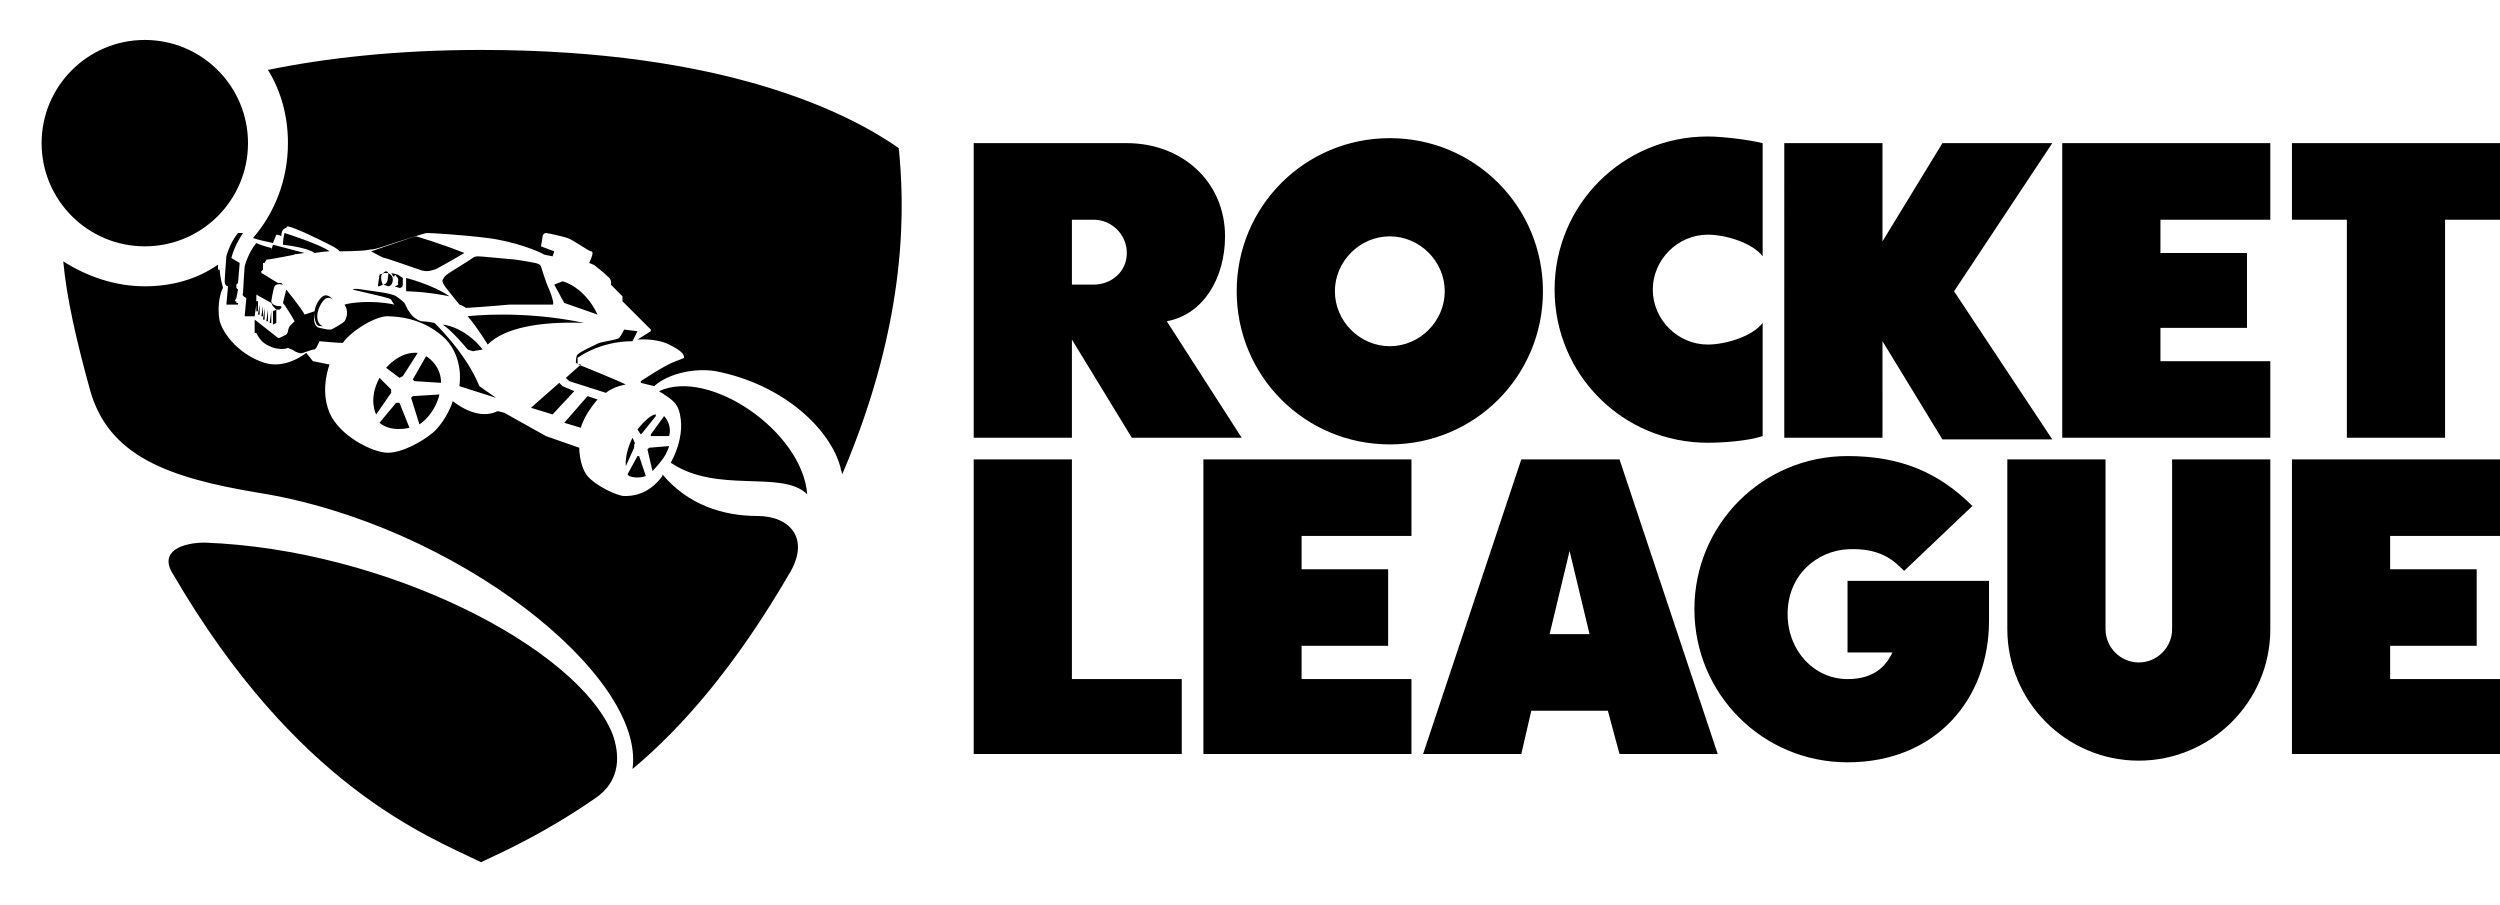
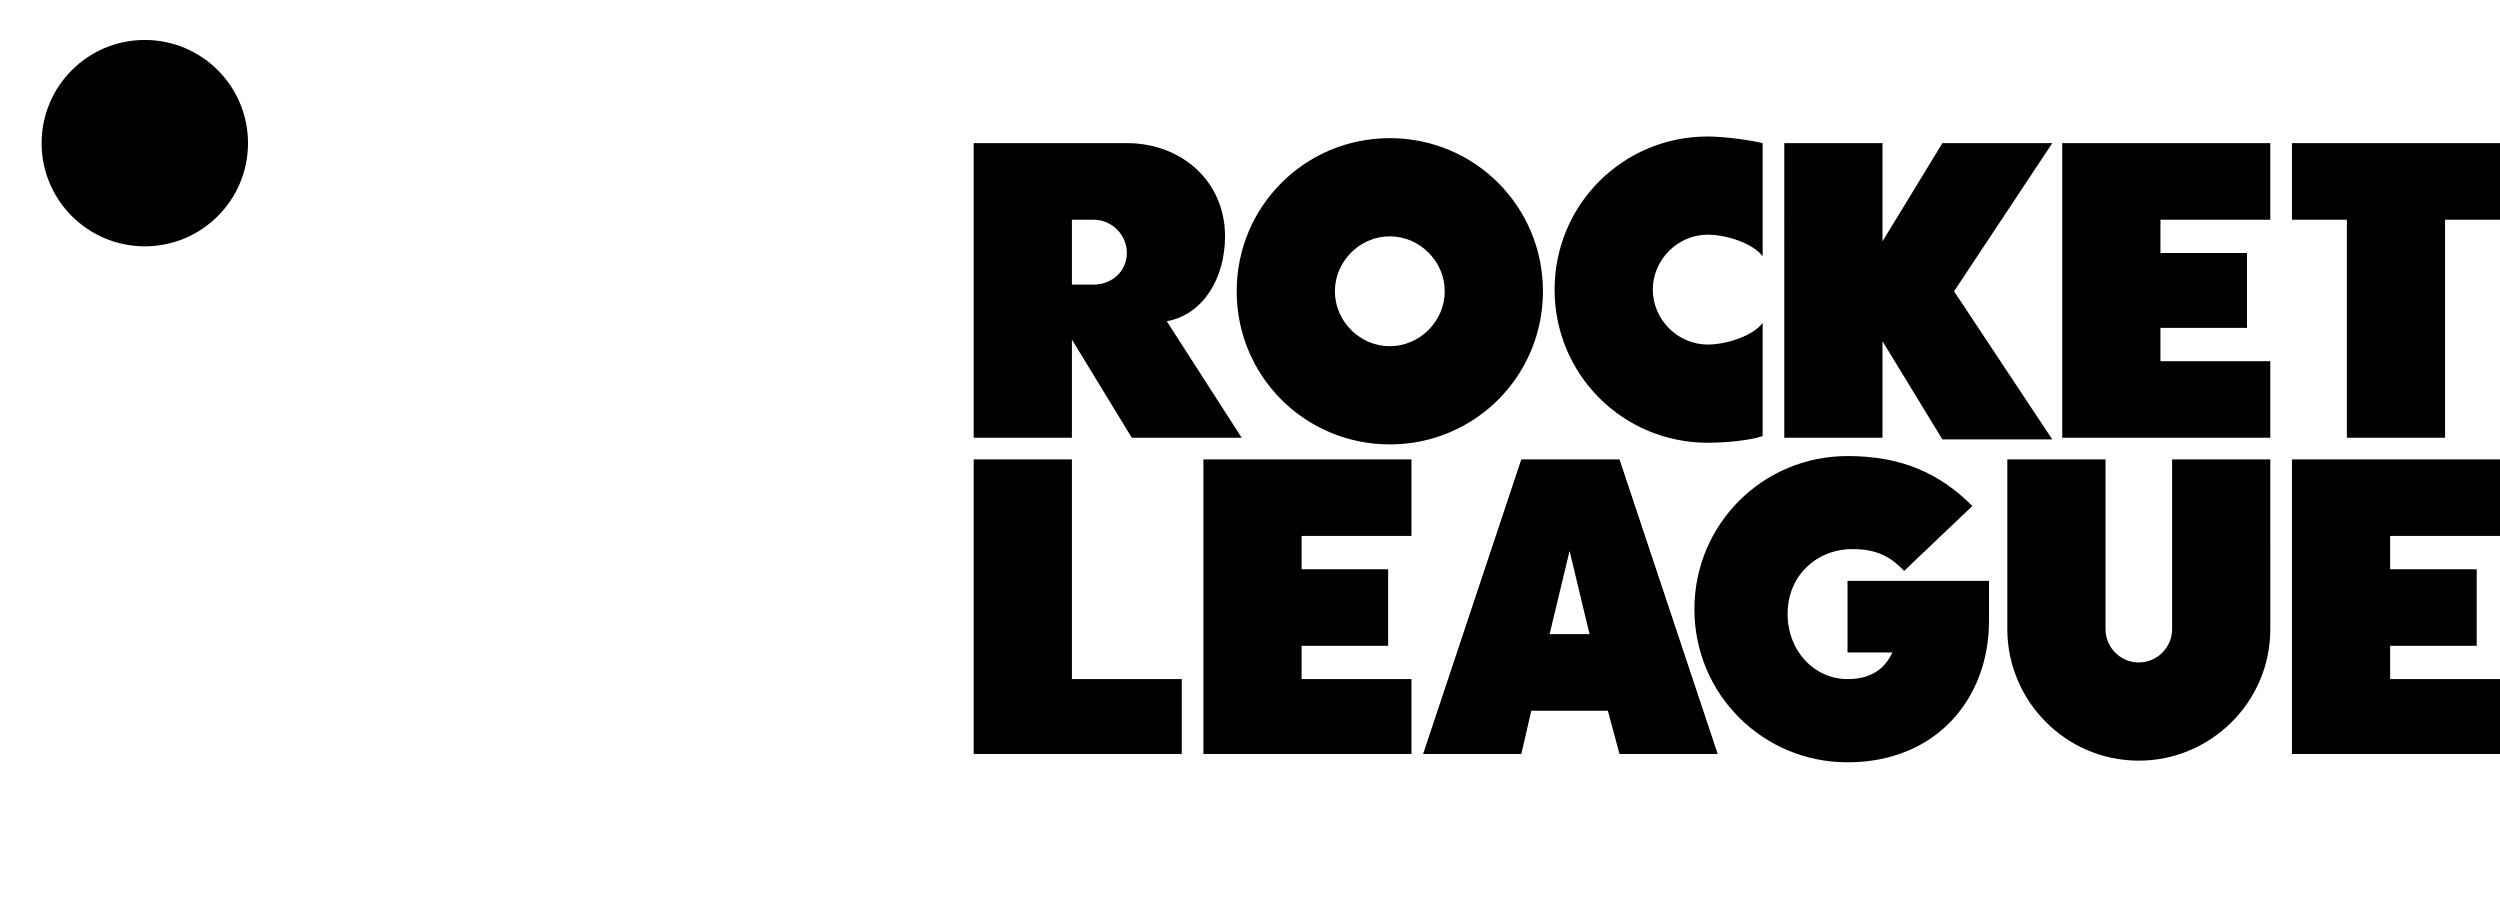
<svg xmlns="http://www.w3.org/2000/svg" xml:space="preserve" style="enable-background:new 0 0 150.2 54.4;" viewBox="0 0 150.2 54.4" y="0px" x="0px" id="Calque_1" version="1.1">
  <g id="Monochrome">
    <path d="M113.1,26.3h-5.9V8.6h5.9v5.9l3.6-5.9h6.6l-5.9,8.9l5.9,8.9h-6.6l-3.6-5.9V26.3z M146.9,13.2h3.3   V8.6h-12.5v4.6h3.3v13.1h5.9V13.2z M136.4,21.7h-6.6v-2h5.2v-4.5h-5.2v-2h6.6V8.6h-12.5v17.7h12.5V21.7z M71,40.8h-6.6V27.6h-5.9   v17.7H71V40.8z M84.8,40.8h-6.6v-2h5.2v-4.6h-5.2v-2h6.6v-4.6H72.3v17.7h12.5V40.8L84.8,40.8z M150.2,40.8h-6.6v-2h5.2v-4.6h-5.2   v-2h6.6v-4.6h-12.5v17.7h12.5V40.8z M92.7,17.5c0,5.1-4.1,9.2-9.2,9.2s-9.2-4.1-9.2-9.2s4.1-9.2,9.2-9.2S92.7,12.4,92.7,17.5z    M86.8,17.5c0-1.8-1.5-3.3-3.3-3.3s-3.3,1.5-3.3,3.3s1.5,3.3,3.3,3.3S86.8,19.3,86.8,17.5z M130.5,37.8c0,1.1-0.9,2-2,2s-2-0.9-2-2   V27.6h-5.9v10.2c0,4.3,3.5,7.9,7.9,7.9c4.3,0,7.9-3.5,7.9-7.9V27.6h-5.9V37.8z M105.9,19.4c-0.6,0.8-2.2,1.3-3.3,1.3   c-1.8,0-3.3-1.5-3.3-3.3s1.5-3.3,3.3-3.3c1.1,0,2.7,0.5,3.3,1.3V8.6c-0.8-0.2-2.4-0.4-3.3-0.4c-5.1,0-9.2,4.1-9.2,9.2   s4.1,9.2,9.2,9.2c0.9,0,2.4-0.1,3.3-0.4V19.4z M73.6,14.2c0,2.5-1.3,4.7-3.5,5.1l4.5,7H68l-3.6-5.9v5.9h-5.9V8.6h9.2   C71,8.6,73.6,10.9,73.6,14.2L73.6,14.2z M67.7,15.2c0-1.1-0.9-2-2-2h-1.3v3.9h1.3C66.8,17.1,67.7,16.3,67.7,15.2z M96.6,42.7H92   l-0.6,2.6h-5.9l5.9-17.7h5.9l5.9,17.7h-5.9L96.6,42.7L96.6,42.7z M95.5,38.1l-1.2-5l-1.2,5H95.5z M119.5,34.9H111v4.3h2.7   c-0.3,0.6-0.9,1.6-2.7,1.6c-2,0-3.6-1.7-3.6-3.9c0-2.4,1.8-3.8,3.6-3.9c2-0.1,2.8,0.7,3.4,1.3l4.1-3.9c-2-2-4.3-3-7.5-3   c-5.1,0-9.2,4.1-9.2,9.2s4.1,9.2,9.2,9.2c5.3,0,8.5-3.8,8.5-8.5V34.9L119.5,34.9z" id="Horizontal_Text_1_" />
    <g>
-       <path d="M26.6,19.5c0,0,1.3,0.1,2.4,1.5l-0.6,0.1L28.1,21C28.1,21,27.2,19.9,26.6,19.5z M24.6,25.7L24,24.2h-0.2    l-1,1.2C23.5,26,24.6,25.7,24.6,25.7z M33.8,16.9l-0.5,0.2l0.6,1.1l2,0.7C35.1,17.2,33.8,16.9,33.8,16.9z M28.1,19    c0.6,0.7,1.2,1.7,1.2,1.7c1-1,3.1-1.4,5.8-1.3C31.3,18.6,28.1,19,28.1,19z M24.4,17.5c0,0,1.1,0,2.6,0.3c-1-0.7-2.6-1.1-2.6-1.1    V17.5z M33.6,23l-1.7,1.5l1.3,0.4l1.3-1.4l-0.7-0.3L33.6,23L33.6,23z M22.3,15.1c0,0,0.7,0.4,0.8,0.4s1.5,0.5,2.1,0.7    c0.5,0.2,0.8,0,0.9,0s1.8-1,1.8-1c-1.5-0.6-2.9-1-2.9-1C24.9,14.2,22.3,15.1,22.3,15.1z M32.5,16c-0.1-0.2-0.3-0.2-1.5-0.4    c-1.1-0.1-2.1-0.2-2.3-0.2c-0.2,0-0.3,0.1-0.3,0.1s-0.6,0.4-1.1,0.7c-0.5,0.3-0.6,0.4-0.7,0.6c-0.1,0.1,0.2,0.5,0.2,0.5l0.8,1    c0.1,0,0.4,0.2,0.4,0.2s1.6-0.1,2.6-0.2h2.6c0.1,0,0-0.4-0.2-0.9C32.8,17,32.5,16,32.5,16z M23,17.1c0,0,0.1,0,0.3,0.1    c0.2,0,0.3-0.2,0.3-0.4c0-0.3-0.3-0.4-0.3-0.4h-0.2l-0.3,0.1l-0.1,0.7h0.1L23,17.1c-0.1-0.2-0.1-0.3-0.1-0.5    c0-0.1,0.2-0.3,0.3-0.3c0,0,0.2,0,0.1,0.4C23.3,17.1,23,17.1,23,17.1z M39.9,25l-0.8,1.1v0.1h1.1C40.4,25.5,39.9,25,39.9,25z     M19.9,19.8h-0.2l-0.5-0.1c-0.5-0.1-0.3-1-0.3-1l-0.6,0.2c-0.2-0.4-1.1-1.5-1.1-1.5L17,18.2c0.1,0.1,0.6,0.9,0.7,1.1l-0.3,0.3    c0,0-0.1,0.2-0.1,0.3s-0.1,0.2-0.1,0.2l-0.4,0.2h-0.1l-1.4-1.1V20h0.1c0.1,0.2,0.3,0.6,0.8,0.8c0.4,0.2,0.9,0.2,1.1,0.1    c0.2,0.1,0.3,0.1,0.4,0.2c0.4,0.2,0.5,0.1,0.5,0.1l0.6-0.2h0.1l0.1-0.1l0.2-0.4c0,0,1,0.1,1.4,0.1c0.4-0.6,1.7-1.5,2.6-1.6    c0.9,0,2.4,0.2,3.6,1.4c1.1,1.2,0.8,2.8,0.8,2.8l2.2,0.7l-1-0.7c-0.8-2-2.7-3.8-2.7-3.8s-0.5-0.1-0.8-0.1C25,19.2,24.8,19,24.8,19    s-0.1-0.1-0.3-0.4l-0.2-0.4c0,0-0.2-0.2-0.5-0.4s-1.4-0.3-2-0.4s-0.6,0-0.6,0c1.7,0.4,2.2,0.5,2.3,0.6c0,0,0.1,0.2,0.2,0.3    c-1.4-0.3-2.7-0.1-3,0c0.2,0.3,0.2,0.7,0,1C20.5,19.5,19.9,19.8,19.9,19.8z M38.9,27l0.3,1.3c0,0,0.3-0.3,0.6-0.7s0.4-0.8,0.4-0.8    L39,26.9L38.9,27z M14.8,17.9L14.7,19h0.6l0.1-0.7v0.4h0.1v-0.6h-0.1v-0.4l0.9,0.5l0.1,0.2l0.2,0.2h0.2l0.1-0.1v-0.1    c-0.6,0-0.6-0.3-0.6-0.3s0.1-0.7,0.2-0.9s0.5-0.1,0.5-0.1L16.9,17h-0.2c-0.2-0.1-0.8-0.5-1-0.6v-0.1l0.1-0.1v-0.4h0.1    c0-0.1,0.1-0.1,0.1-0.2c0.2,0,1.7-0.3,1.7-0.3L16.3,15v-0.1c-0.4-0.1-0.7-0.2-0.9-0.3c-0.5,0.6-0.7,1.4-0.7,1.4s-0.1,1.4-0.1,1.6    C14.5,17.8,14.8,17.9,14.8,17.9L14.8,17.9z M38.3,25.8l0.2,0.3l0.1-0.1l0.8-1v-0.1C39,24.9,38.3,25.8,38.3,25.8z M35.9,24    l-0.6-0.2l-1.4,1.6l1,0.3C35.1,24.9,35.9,24,35.9,24z M38,26.3c-0.5,1-0.4,1.7-0.4,1.7l0.5-1.1v-0.2C38.2,26.7,38.1,26.5,38,26.3z     M37.5,19.8c0,0-0.2,0.4-0.3,0.5s-0.8,0.2-1.2,0.3c-0.4,0.2-1.1,0.5-1.3,0.7c-0.1,0.1-0.1,0.4-0.1,0.5c0,0,0.2,0.1,0.3,0.1    L34,22.7l0.2,0.2l2.2,0.7c0.5-0.4,1.2-0.5,1.2-0.5c-0.4-0.2-2.1-0.9-2.6-1.1c0,0-0.3-0.1-0.3-0.2v-0.3c0,0,1.3-1,3.3-1l0.3-0.6    C38.3,19.9,37.5,19.8,37.5,19.8z M38.8,28.6l-0.4-1.2h-0.1l-0.6,1.1l0.1,0.1C38.3,28.8,38.8,28.6,38.8,28.6z M23.7,17.2l0.3,0.1    c0,0,0.2,0,0.2-0.2v-0.4l-0.3-0.2l-0.4-0.1c0.1,0.1,0.1,0.2,0.1,0.2h0.1c0-0.1,0.1-0.1,0.1,0c0,0,0.2,0.1,0.1,0.4    C24,17.1,23.8,17.2,23.7,17.2z M22.8,22.7c-0.7,1.3-0.2,2.2-0.2,2.2l0.9-1.3v-0.2C23.5,23.4,22.8,22.7,22.8,22.7z M16.3,15    l1.2,0.3c0.1,0,0.8-0.1,0.8-0.1l-1.9-0.5L16.3,15z M17,14.7c1.6,0.2,1.9,0.5,1.9,0.5s0.6-0.1,0.9-0.1c-0.5-0.4-2.7-1.1-2.7-1.1    S17,14.3,17,14.7z M19.4,17.8c-0.3,0.2-0.6,0.8-0.5,1.3s0.2,0.5,0.5,0.5c-0.5-0.2-0.4-1,0-1.5C19.7,17.7,20,18,20,18    S19.7,17.6,19.4,17.8z M12.3,32.6c-1.3,0-2.8,0.5-1.9,1.9c7.4,12.7,15.2,15.7,18.5,17.3c1.5-0.7,3.9-1.8,6.8-3.8    c1.7-1.1,1.5-2.8,1.1-3.9C34.7,38.9,23.2,33,12.3,32.6z M54,8.9C51,6.8,43.6,3,28.9,3c-5.1,0-9.4,0.5-12.8,1.2    c0.8,1.3,1.2,2.8,1.2,4.4c0,2.2-0.8,4.2-2.1,5.7c0.3,0.1,0.7,0.2,1.2,0.3l0.2-0.5c0,0,0.2,0,0.3,0.1c0-0.5,0.3-0.5,0.3-0.5    s0-0.1,0.1-0.1c0.5,0.1,1.9,0.8,2.5,1.1s0.6,0.4,0.6,0.4s1.4,0,1.8-0.1c0.4,0,1.1-0.3,2.1-0.6s1.2-0.4,1.4-0.4s2,0.1,3.6,0.3    s3.1,0.8,3.4,1l0.5,0.1l0.1-0.3l-0.8-0.3c0,0,0.1-0.5,0.1-0.6s0.1-0.2,0.2-0.2s1,0.2,1.3,0.3s1.3,0.8,1.4,0.8s0.1,0.1,0.1,0.1    c0,0.2-0.2,0.6-0.2,0.6l-0.3-0.1l0.3,0.1c0,0,0.3,0.1,0.4,0.2c0.1,0.1,0.4,0.3,0.7,0.6c0.3,0.2,0.2,0.5,0.2,0.5l0.7,0.7v0.3    l1.7,1.7v0.1l-0.8,0.5c0,0,1.1-0.1,1.9,0.3c0.8,0.4,0.9,0.6,0.9,0.8c-0.2,0.1-0.5,0.2-0.5,0.2c-0.6,0.2-2.1,1.2-2.1,1.2V23    l0.8,0.2c0.9-0.8,2.5-1.1,3.7-0.9c4.1,0.8,6.9,3.5,7.5,5.8c0,0.1,0.1,0.3,0.1,0.4C54.7,18.9,54.3,12,54,8.9L54,8.9z M39.6,23.5    c0.1,0.1,0.2,0.1,0.3,0.2c0.6,0.4,0.9,0.6,1,1.5c0.1,0.7-0.1,1.7-0.6,2.6c2.8,1.9,6.7,0.4,8.2,1.9C48.2,25.9,42.6,22.1,39.6,23.5z     M16.6,18.6l-0.2,0.1v0.8l0.2-0.1V18.6z M45.5,31c-2.1,0-4.2-0.7-5.7-2.5v0.1c-0.9,1.2-1.9,1.2-2.3,1.2s-1.7-0.6-2.2-1.2    s-0.5-1.7-0.5-1.7l-2-0.7l-2.5-1.4l-0.4-0.1c-0.8,0.4-1.8,0.1-2.7-0.6c-0.1,0.4-0.6,1.4-1.2,1.9s-1.8,1.2-2.7,1.2    c-0.9,0-2.9-1-3.5-2.4s0-2.9,0-2.9l-1-0.2l-0.4-0.5c0,0-1.2,1-2.5,0.6s-2.4-1.5-2.7-2.5c-0.2-1,0.1-1.9,0.2-2    c-0.2-0.7-0.2-1.1-0.2-1.1h-0.1v-0.3c-1.3,0.9-2.8,1.3-4.4,1.3c-1.8,0-3.5-0.6-4.9-1.5c0.2,2.2,0.8,4.8,1.6,7.7    c1.1,4,4.7,5.3,10.1,6.2c11.9,1.9,23.3,11,22.5,16.6c3-2.5,6.2-6.2,9.4-11.7C48.7,32.4,47.5,31,45.5,31z M13.7,17.2l-0.1,1.1h0.7    v-0.1h-0.1v-0.1h-0.1l0.1-0.2l0.1-0.5l-0.1-0.1v-0.2l0.1-0.1l0.1-1.2l-0.5-0.3c0.2-0.8,0.7-1.5,0.7-1.5h-0.3    c-0.5,0.6-0.7,1.4-0.7,1.4s-0.1,1.3-0.1,1.5C13.5,17.2,13.7,17.2,13.7,17.2z M24.7,23.9l0.5,1.6c1-0.7,1.2-1.8,1.2-1.8l-1.6,0.1    C24.8,23.8,24.7,23.9,24.7,23.9z M25.6,21.4l-0.8,1.4l0.1,0.1l1.6,0.1C26.5,21.9,25.6,21.4,25.6,21.4z M15.6,18.3l-0.1,0.6h0.1    V18.3z M23.2,22.1l0.8,0.6l0.2-0.1l0.9-1.4C24,21.1,23.2,22.1,23.2,22.1z M15.8,18.4L15.8,18.4L15.7,19h0.1V18.4z M16.1,18.6    L16,19.3h0.1V18.6z M16.3,18.7l-0.1,0.7h0.1V18.7z M15.9,18.5l-0.1,0.7h0.1V18.5z" id="path22_1_" />
      <circle r="6.2" cy="8.6" cx="8.7" id="circle40_1_" />
    </g>
  </g>
</svg>